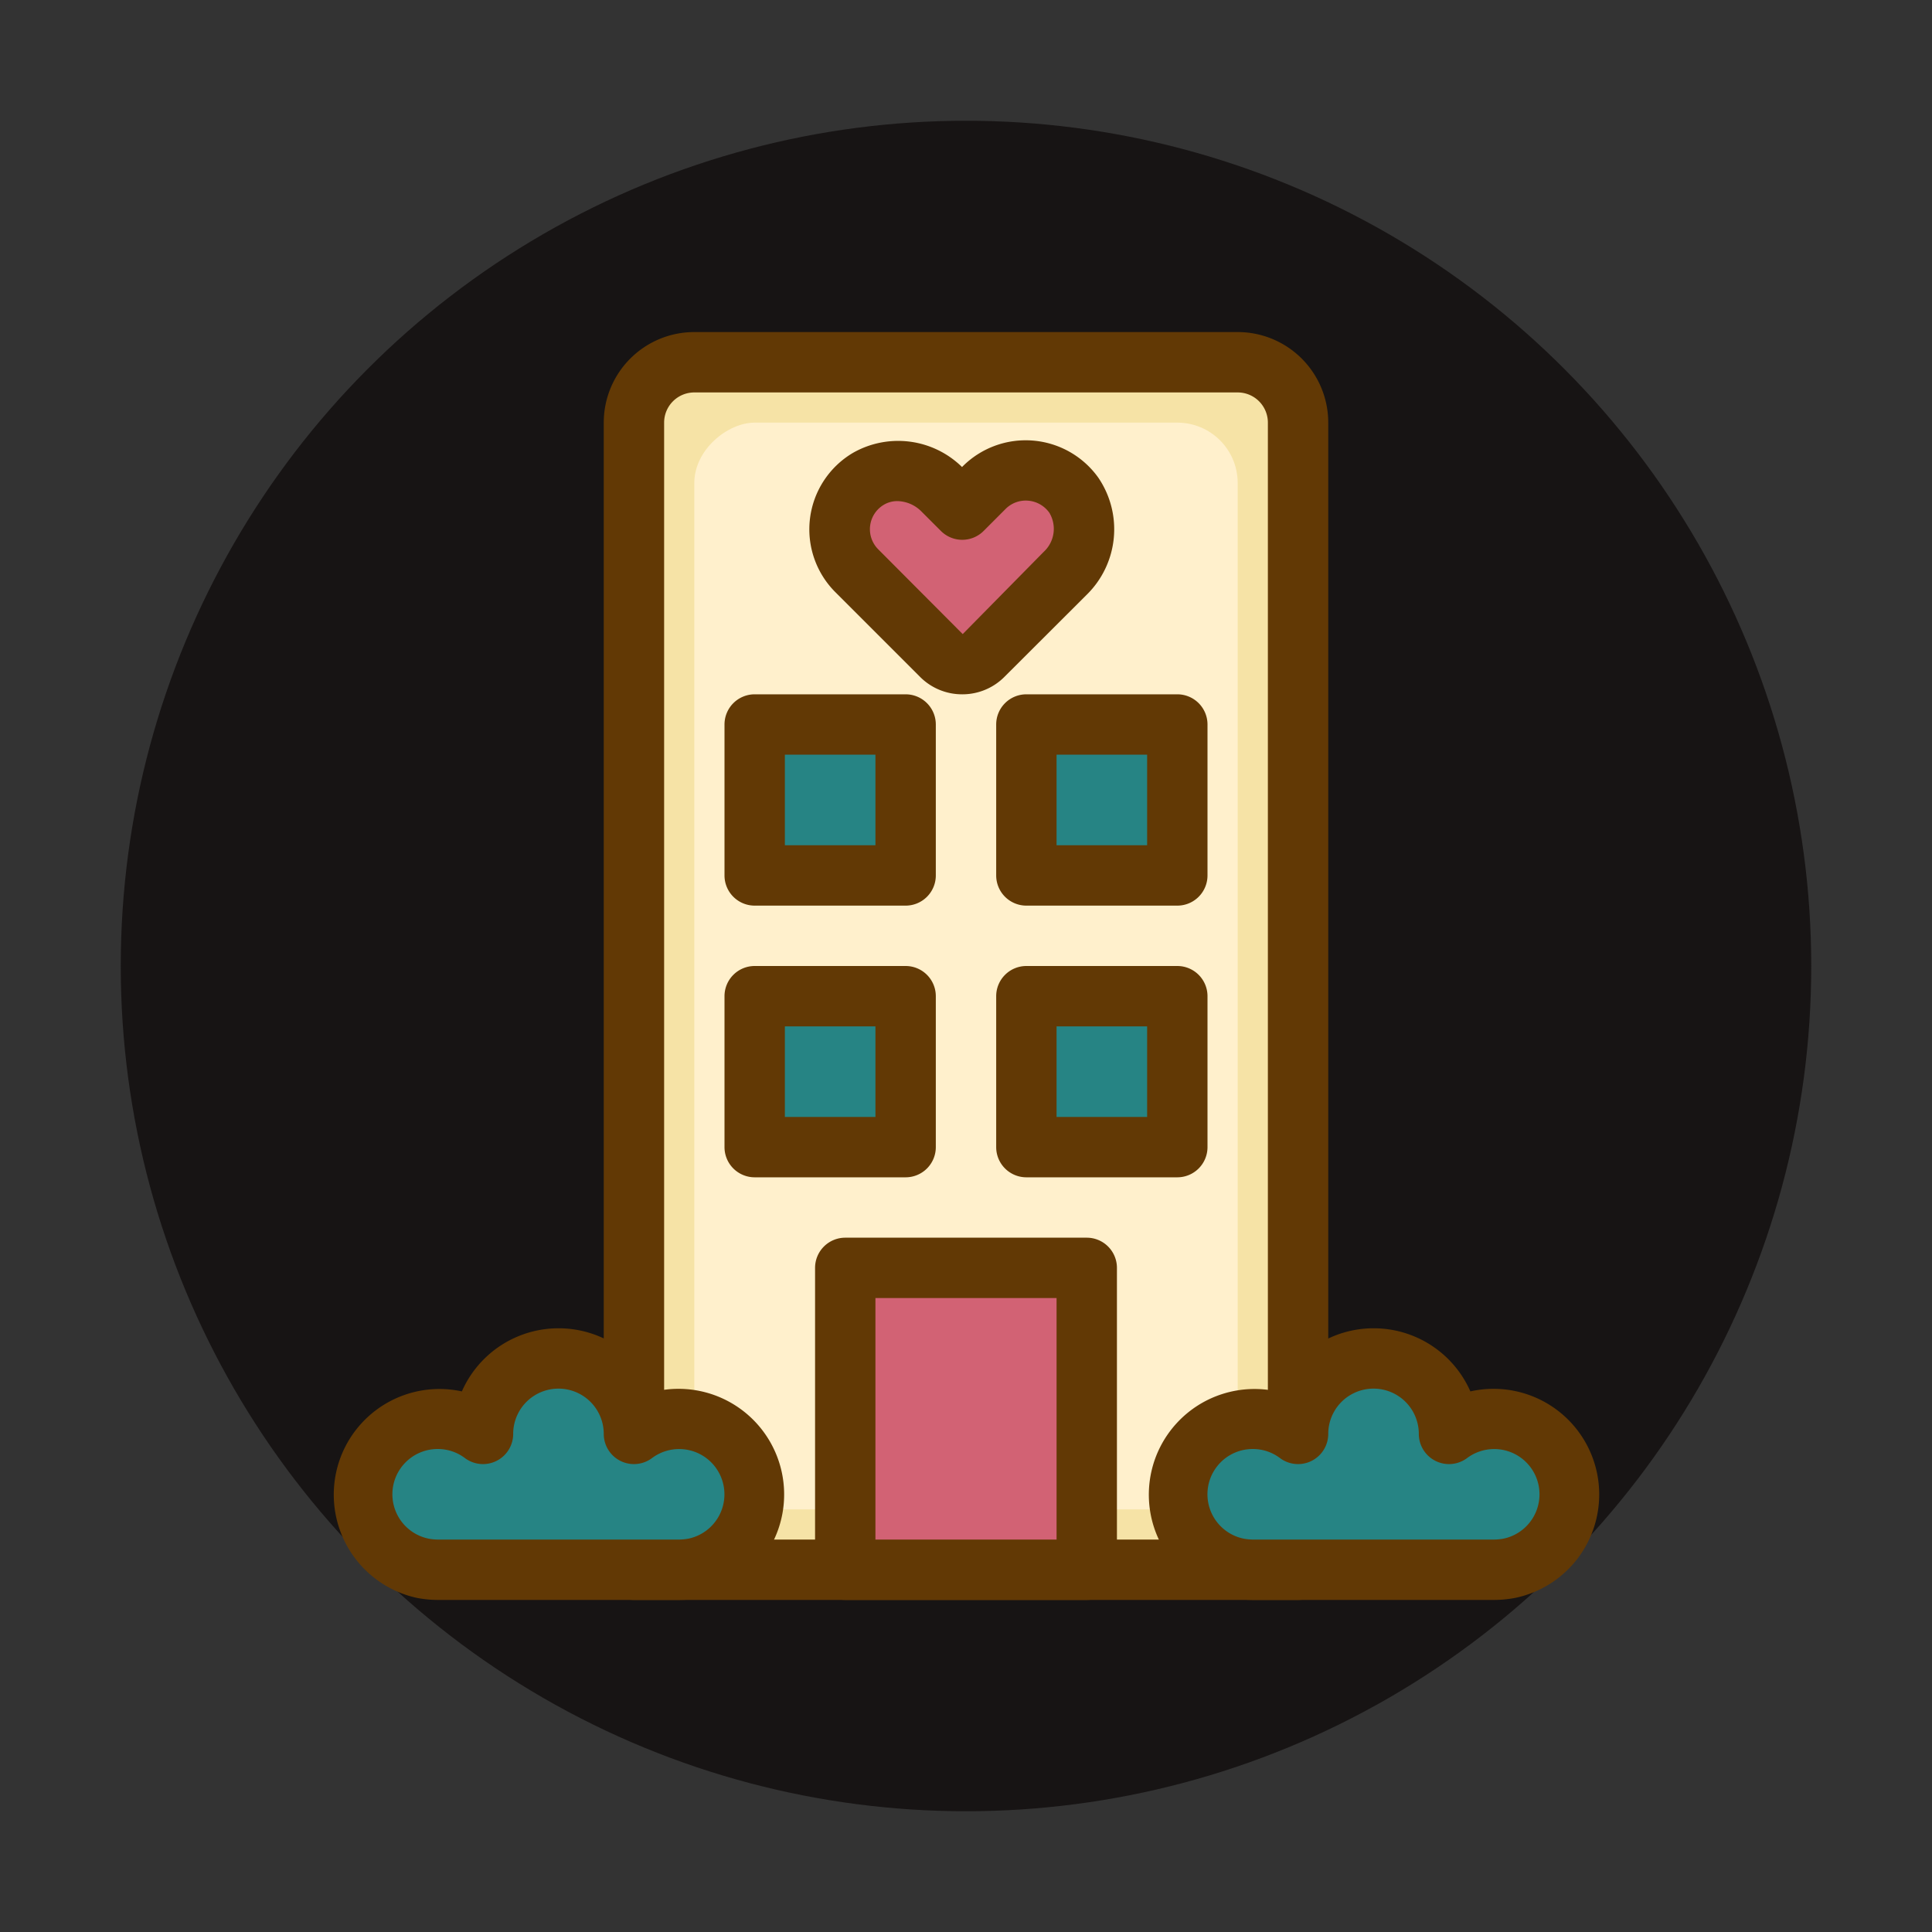
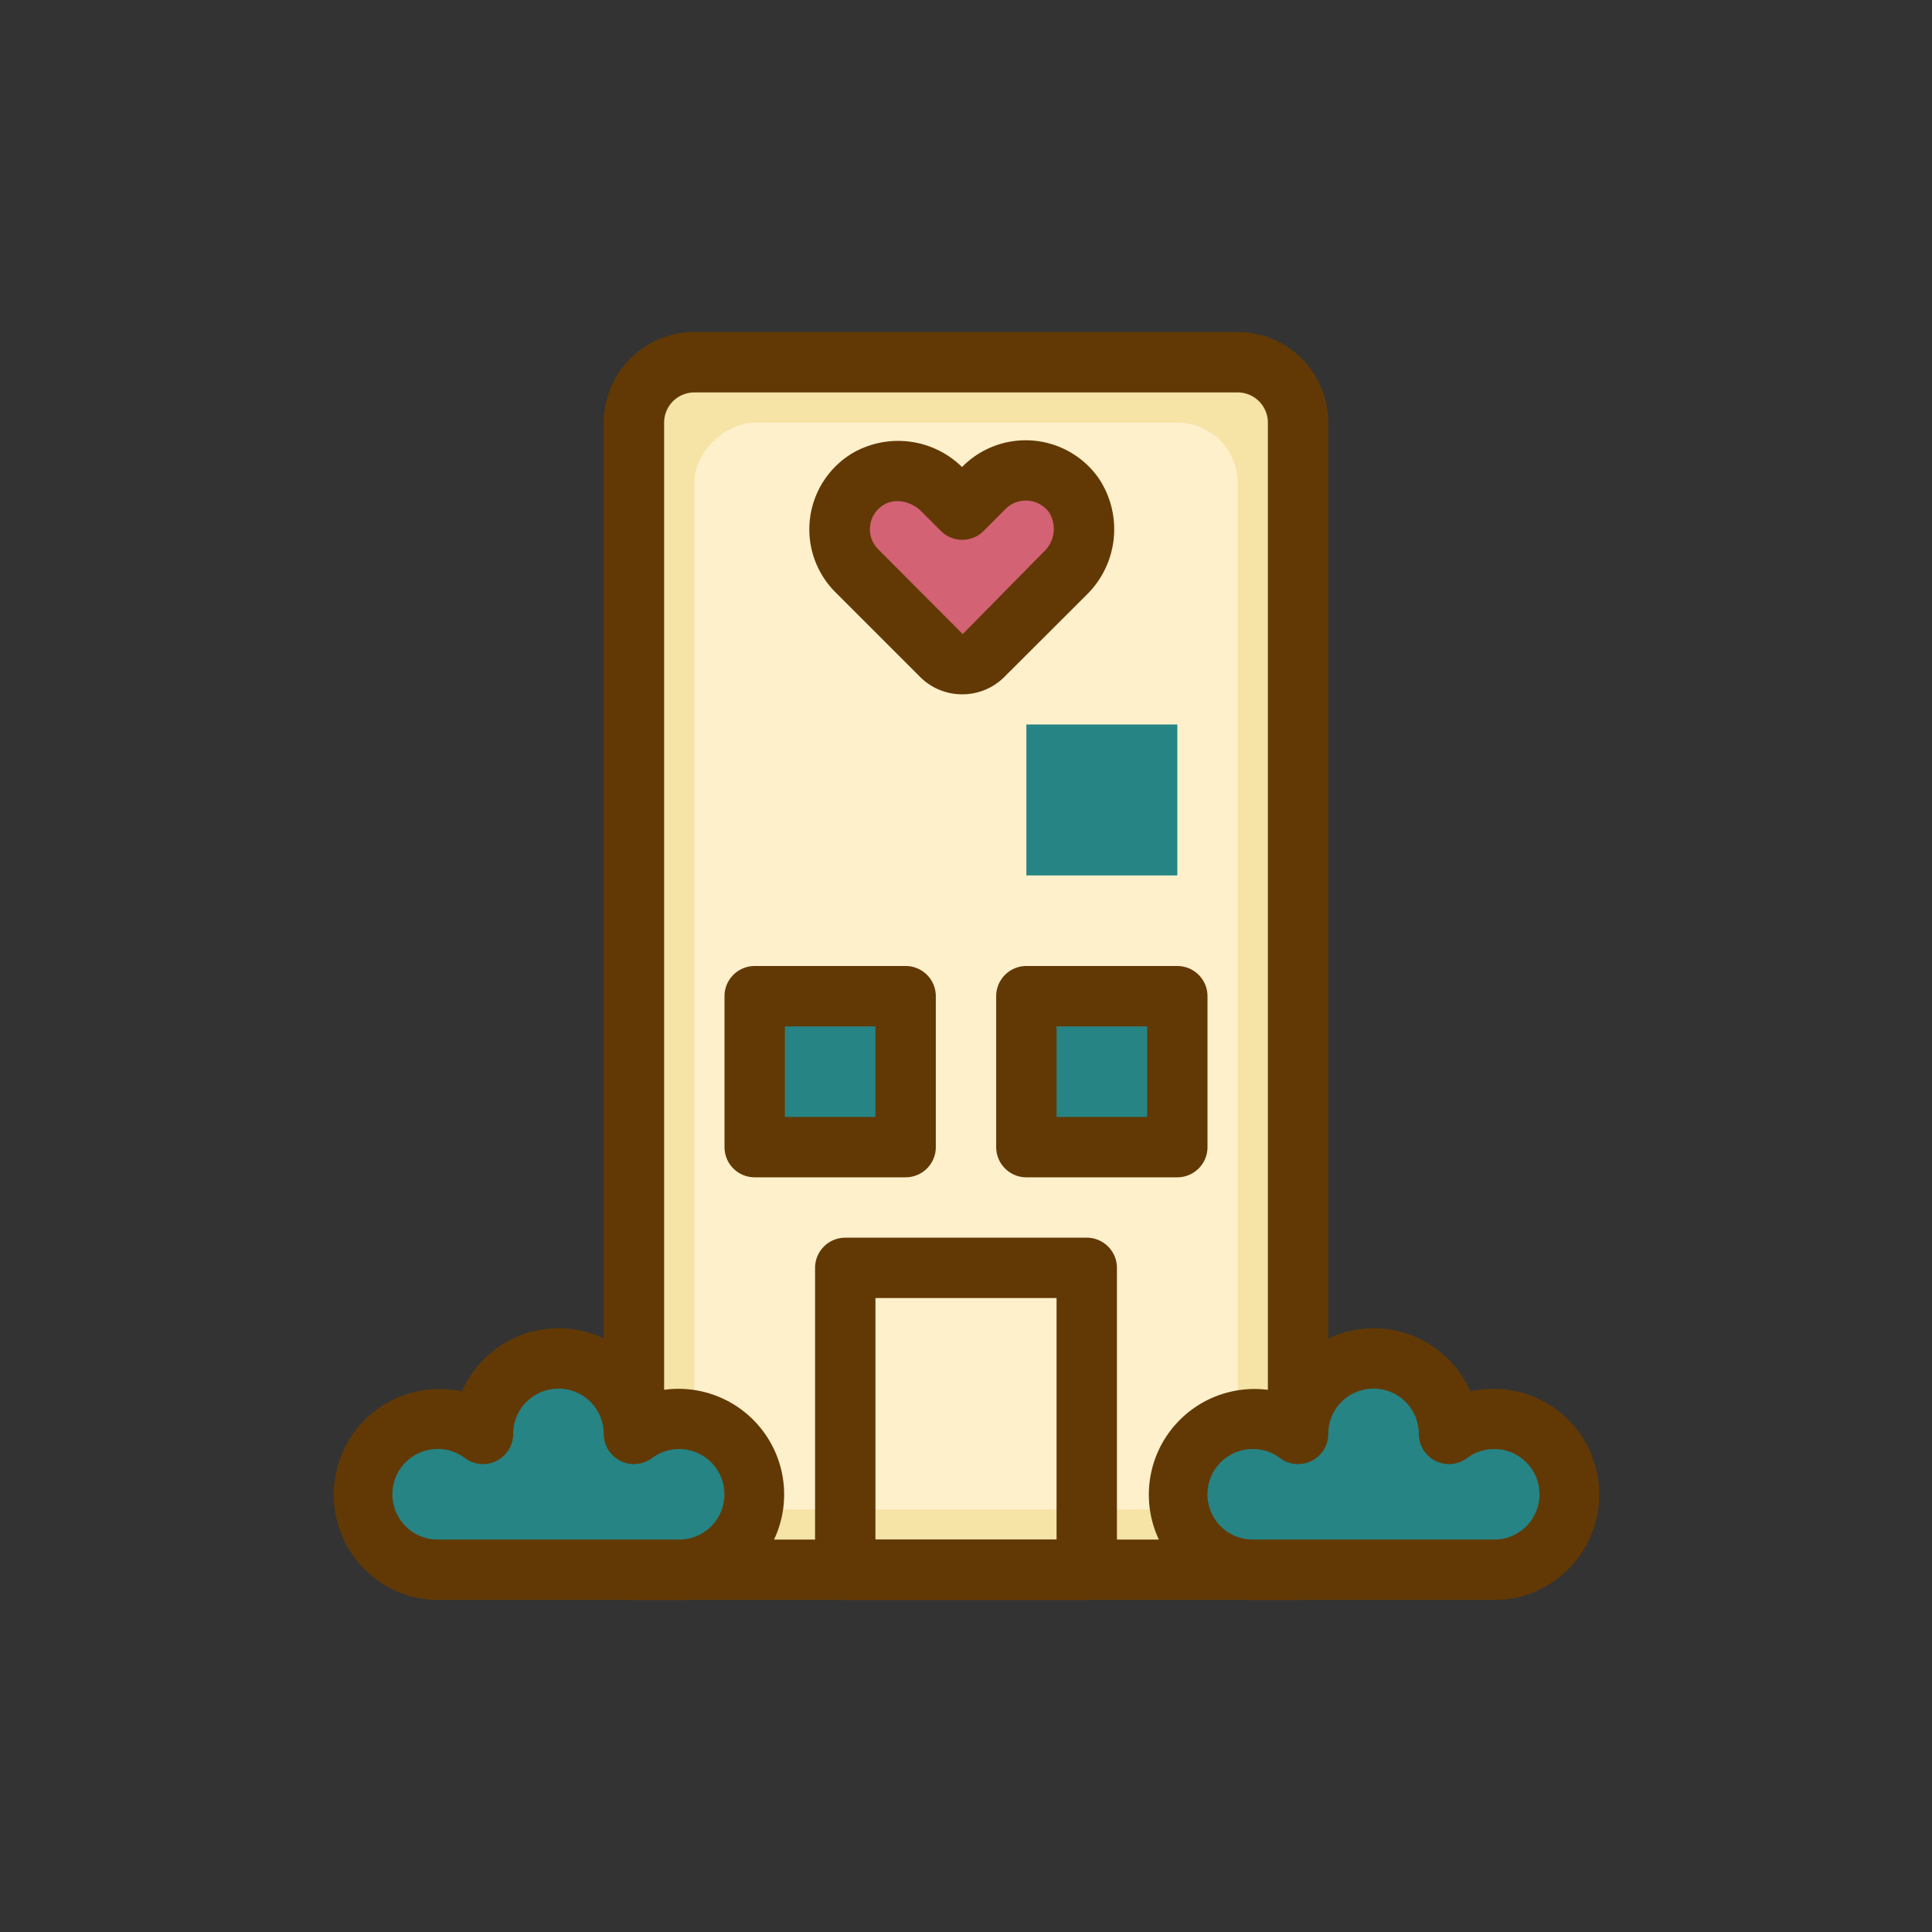
<svg xmlns="http://www.w3.org/2000/svg" data-name="Lovely Valentine's day" height="64" id="Lovely_Valentine_s_day" viewBox="0 0 64 64" width="64">
  <rect x="0" y="0" width="64" height="64" fill="#333333" stroke="none" />
  <defs>
    <style>.cls-1{fill:#e29e9a;}.cls-2{fill:#f6e3a6;}.cls-3{fill:#623905;}.cls-4{fill:#fff0cc;}.cls-5{fill:#268484;}.cls-6{fill:#d26274;}</style>
  </defs>
  <title />
-   <circle cx="32" cy="32" r="28" fill="#171414" opacity="1" original-fill="#e29e9a" />
  <path d="M23,12H41a2,2,0,0,1,2,2V52a0,0,0,0,1,0,0H21a0,0,0,0,1,0,0V14A2,2,0,0,1,23,12Z" fill="#f6e3a6" opacity="1" original-fill="#f6e3a6" />
  <path d="M43,53H21a1,1,0,0,1-1-1V14a3,3,0,0,1,3-3H41a3,3,0,0,1,3,3V52A1,1,0,0,1,43,53ZM22,51H42V14a1,1,0,0,0-1-1H23a1,1,0,0,0-1,1Z" fill="#623905" opacity="1" original-fill="#623905" />
  <rect height="18" rx="2" transform="translate(64) rotate(90)" width="36" x="14" y="23" fill="#fff0cc" opacity="1" original-fill="#fff0cc" />
-   <rect height="5" width="5" x="25" y="24" fill="#268484" opacity="1" original-fill="#268484" />
-   <path d="M30,30H25a1,1,0,0,1-1-1V24a1,1,0,0,1,1-1h5a1,1,0,0,1,1,1v5A1,1,0,0,1,30,30Zm-4-2h3V25H26Z" fill="#623905" opacity="1" original-fill="#623905" />
  <rect height="5" width="5" x="34" y="24" fill="#268484" opacity="1" original-fill="#268484" />
-   <path d="M39,30H34a1,1,0,0,1-1-1V24a1,1,0,0,1,1-1h5a1,1,0,0,1,1,1v5A1,1,0,0,1,39,30Zm-4-2h3V25H35Z" fill="#623905" opacity="1" original-fill="#623905" />
  <rect height="5" width="5" x="25" y="33" fill="#268484" opacity="1" original-fill="#268484" />
  <path d="M30,39H25a1,1,0,0,1-1-1V33a1,1,0,0,1,1-1h5a1,1,0,0,1,1,1v5A1,1,0,0,1,30,39Zm-4-2h3V34H26Z" fill="#623905" opacity="1" original-fill="#623905" />
  <rect height="5" width="5" x="34" y="33" fill="#268484" opacity="1" original-fill="#268484" />
  <path d="M39,39H34a1,1,0,0,1-1-1V33a1,1,0,0,1,1-1h5a1,1,0,0,1,1,1v5A1,1,0,0,1,39,39Zm-4-2h3V34H35Z" fill="#623905" opacity="1" original-fill="#623905" />
-   <rect height="10" width="8" x="28" y="42" fill="#d26274" opacity="1" original-fill="#d26274" />
  <path d="M36,53H28a1,1,0,0,1-1-1V42a1,1,0,0,1,1-1h8a1,1,0,0,1,1,1V52A1,1,0,0,1,36,53Zm-7-2h6V43H29Z" fill="#623905" opacity="1" original-fill="#623905" />
  <path d="M27.818,17.534a1.925,1.925,0,0,0,.572,1.379l1.379,1.379,1.418,1.421a.972.972,0,0,0,1.38,0l1.417-1.421,1.3-1.3a2.025,2.025,0,0,0,.289-2.582,1.953,1.953,0,0,0-2.972-.252l-.728.729-.644-.644a2.045,2.045,0,0,0-2.466-.375A1.924,1.924,0,0,0,27.818,17.534Z" fill="#d26274" opacity="1" original-fill="#d26274" />
  <path d="M31.876,23a1.96,1.96,0,0,1-1.4-.58l-2.8-2.8a2.943,2.943,0,0,1,.569-4.612,3.021,3.021,0,0,1,3.624.463l.022-.023a2.955,2.955,0,0,1,4.491.374A3.037,3.037,0,0,1,36,19.7L33.275,22.42A1.963,1.963,0,0,1,31.876,23Zm-2.147-6.4a.866.866,0,0,0-.449.12.942.942,0,0,0-.189,1.475l2.8,2.81,2.686-2.727a1.036,1.036,0,0,0,.184-1.292.954.954,0,0,0-.7-.4.941.941,0,0,0-.75.274l-.728.729a1,1,0,0,1-1.414,0l-.644-.644A1.149,1.149,0,0,0,29.729,16.6Z" fill="#623905" opacity="1" original-fill="#623905" />
  <path d="M25,49.5a2.5,2.5,0,0,1-2,2.45,2.734,2.734,0,0,1-.5.05h-8a2.734,2.734,0,0,1-.5-.05,2.5,2.5,0,1,1,2-4.45,2.5,2.5,0,0,1,5,0,2.5,2.5,0,0,1,4,2Z" fill="#268484" opacity="1" original-fill="#268484" />
  <path d="M22.5,53h-8a3.685,3.685,0,0,1-.686-.067A3.5,3.5,0,1,1,15.3,46.092a3.5,3.5,0,0,1,6.408,0A3.5,3.5,0,1,1,23.2,52.931,3.745,3.745,0,0,1,22.5,53Zm-8-5a1.5,1.5,0,0,0-.3,2.97,1.735,1.735,0,0,0,.3.03h8a1.8,1.8,0,0,0,.314-.032A1.5,1.5,0,1,0,21.6,48.3a1,1,0,0,1-1.6-.8,1.5,1.5,0,0,0-3,0,1,1,0,0,1-1.6.8A1.49,1.49,0,0,0,14.5,48Z" fill="#623905" opacity="1" original-fill="#623905" />
  <path d="M52,49.5a2.5,2.5,0,0,1-2,2.45,2.734,2.734,0,0,1-.5.05h-8a2.734,2.734,0,0,1-.5-.05,2.5,2.5,0,1,1,2-4.45,2.5,2.5,0,0,1,5,0,2.5,2.5,0,0,1,4,2Z" fill="#268484" opacity="1" original-fill="#268484" />
  <path d="M49.5,53h-8a3.685,3.685,0,0,1-.686-.067A3.5,3.5,0,1,1,42.3,46.092a3.5,3.5,0,0,1,6.408,0A3.5,3.5,0,1,1,50.2,52.931,3.745,3.745,0,0,1,49.5,53Zm-8-5a1.5,1.5,0,0,0-.3,2.97,1.735,1.735,0,0,0,.3.03h8a1.8,1.8,0,0,0,.314-.032A1.5,1.5,0,1,0,48.6,48.3a1,1,0,0,1-1.6-.8,1.5,1.5,0,0,0-3,0,1,1,0,0,1-1.6.8A1.49,1.49,0,0,0,41.5,48Z" fill="#623905" opacity="1" original-fill="#623905" />
</svg>